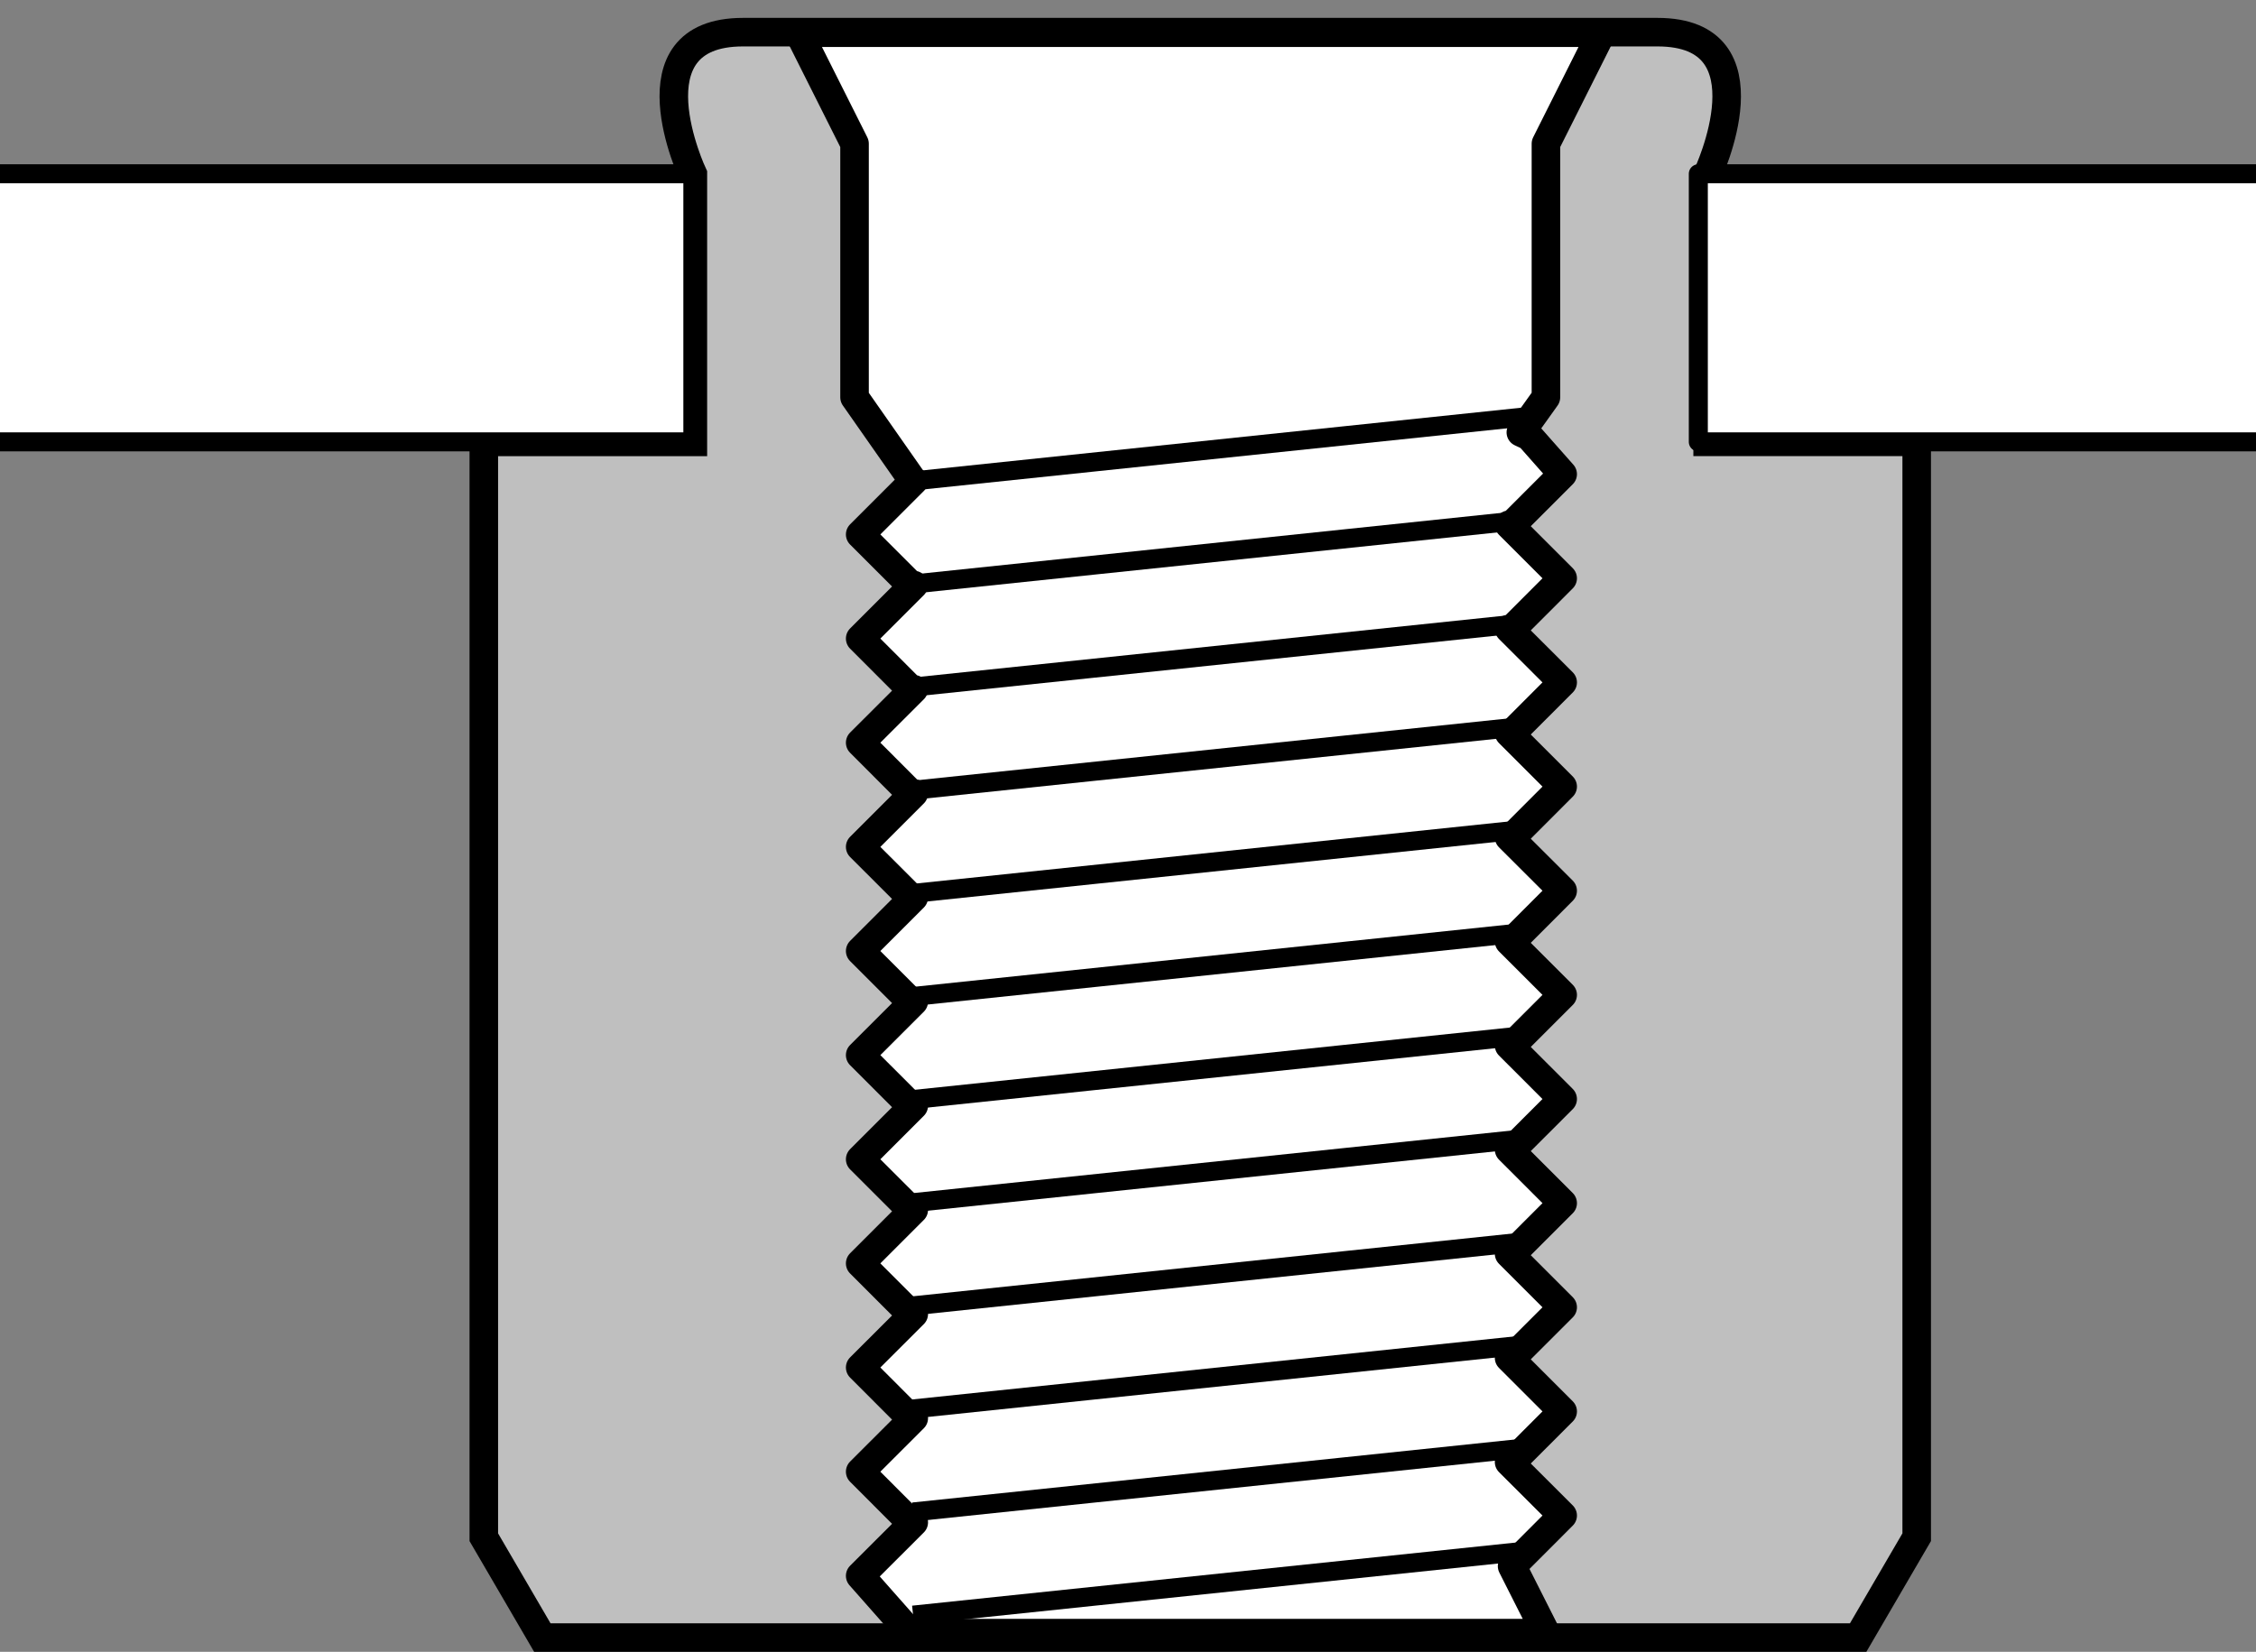
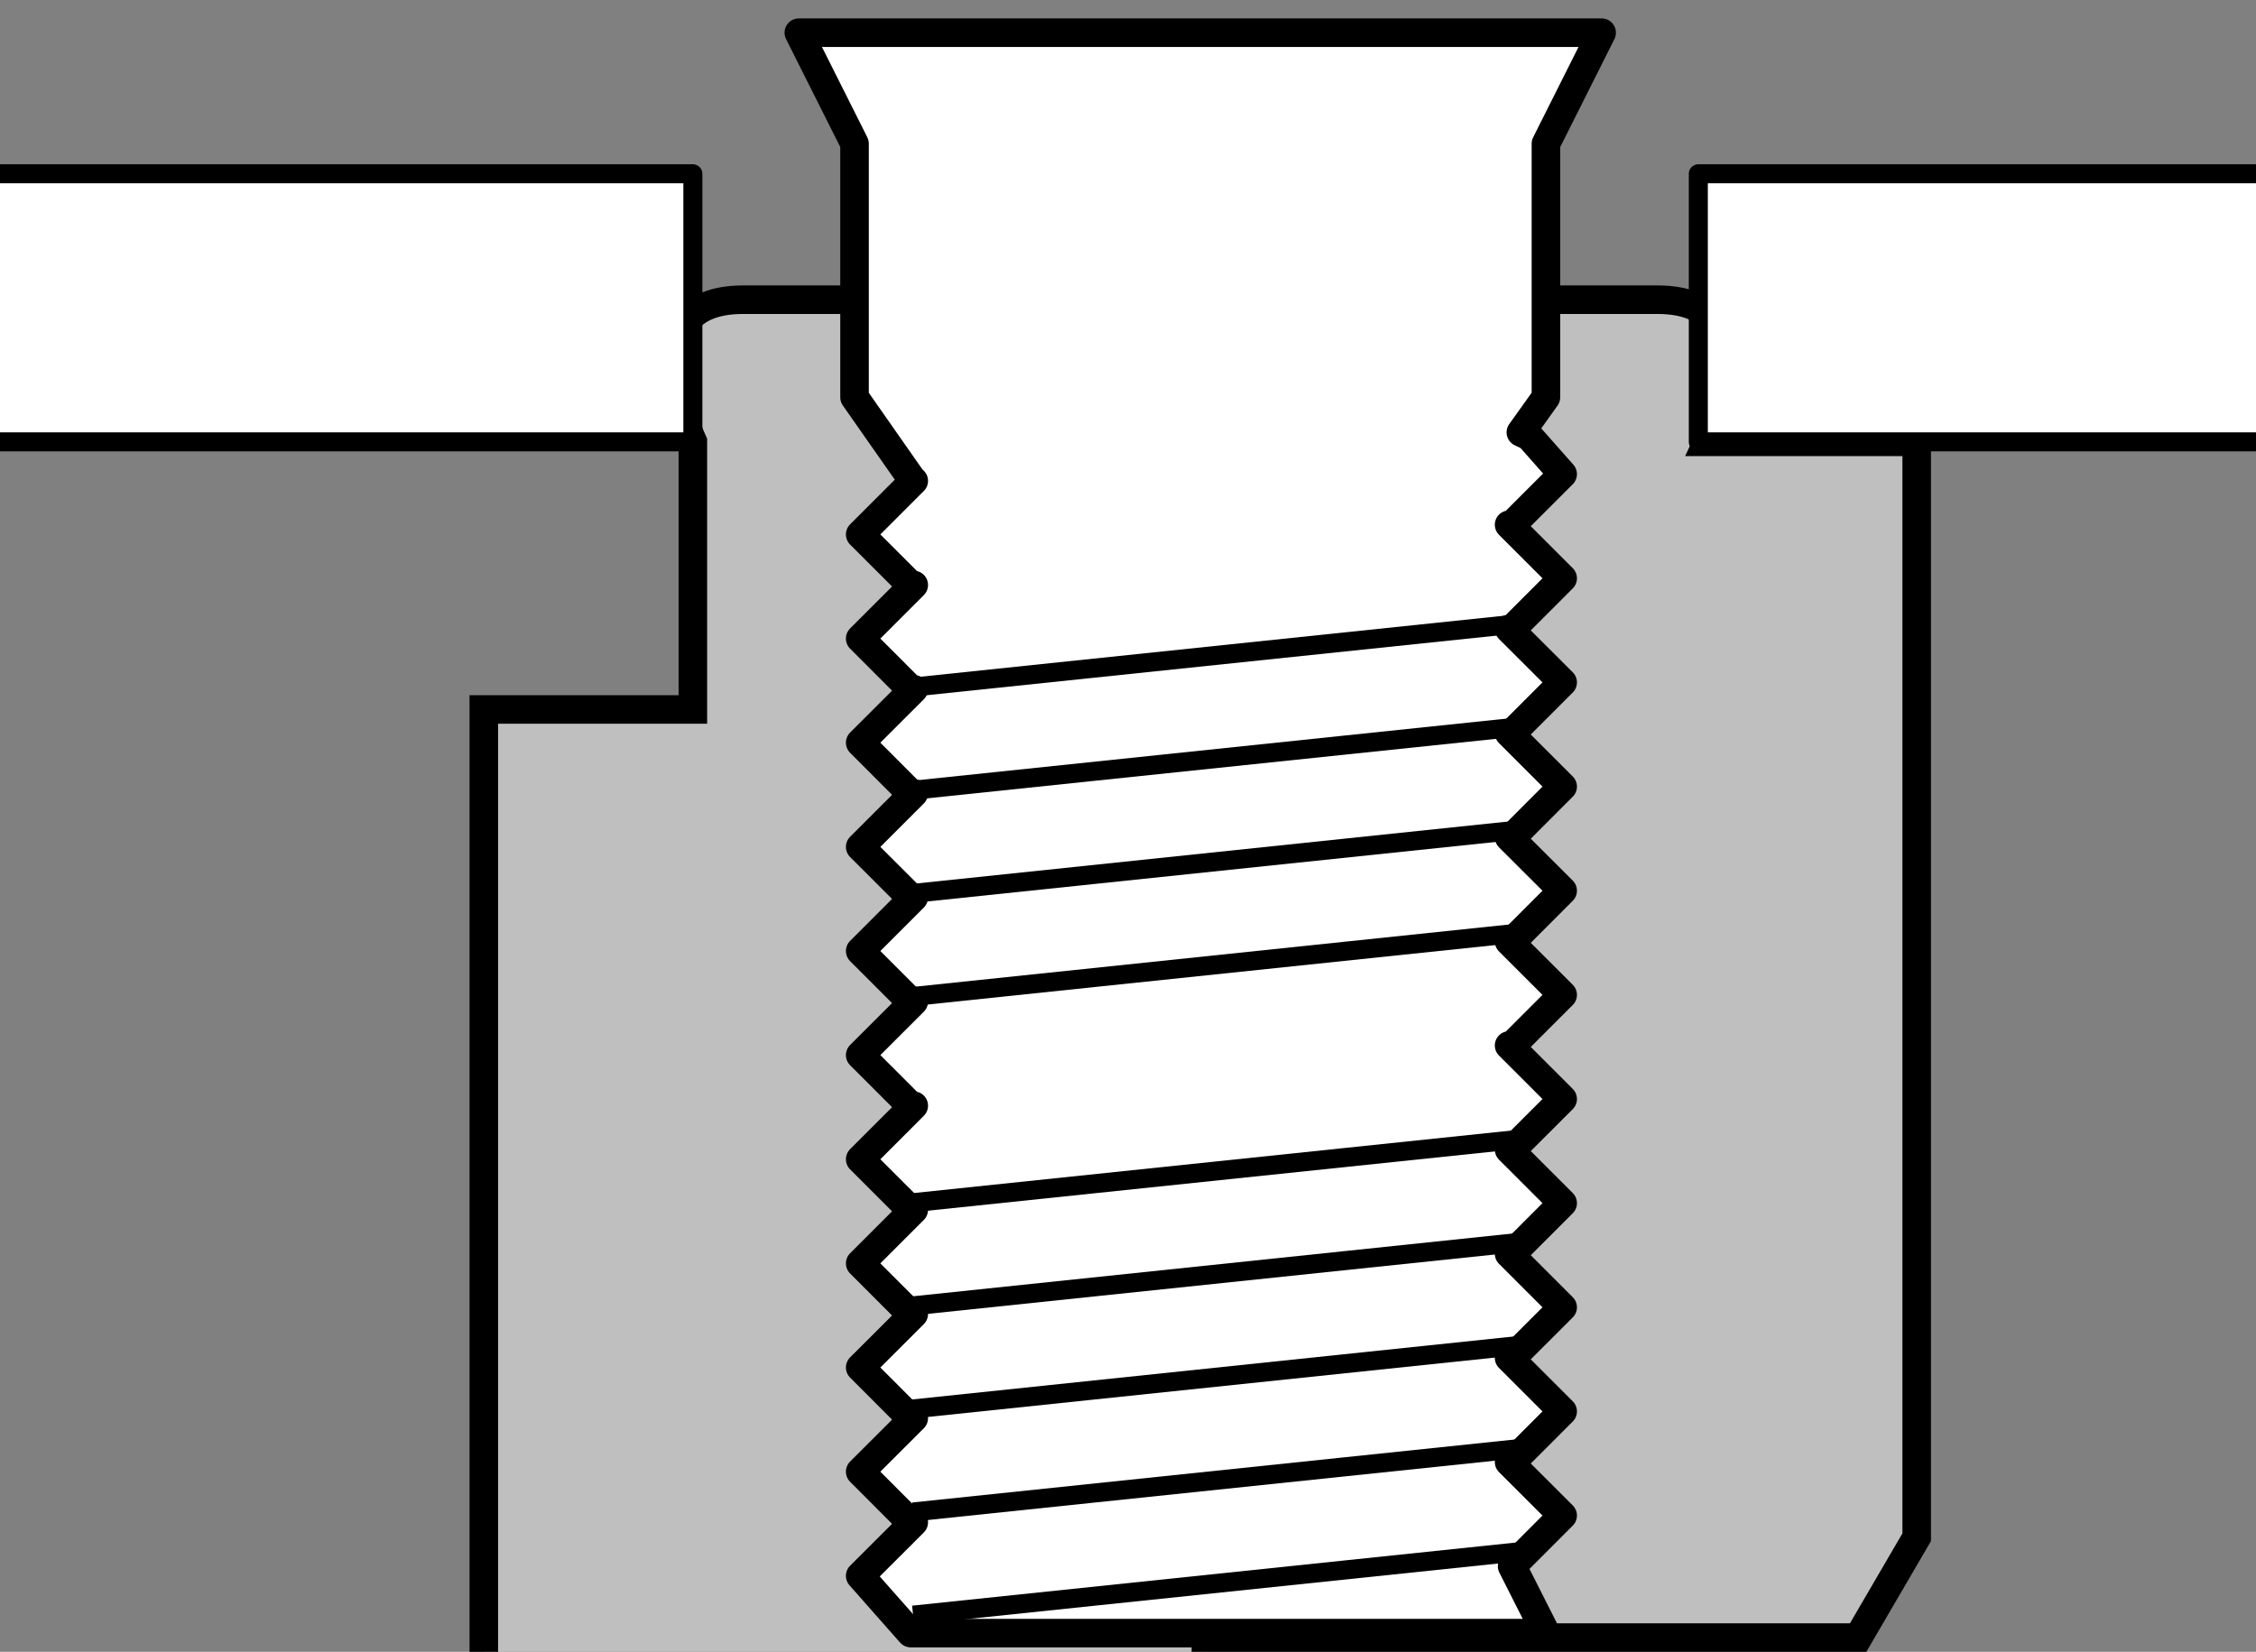
<svg xmlns="http://www.w3.org/2000/svg" version="1.1" id="print" x="0px" y="0px" width="59.276px" height="43.409px" viewBox="0 0 59.276 43.409" enable-background="new 0 0 59.276 43.409" xml:space="preserve">
  <rect x="0" y="0" width="59.276" height="43.409" fill="#808080" stroke="none" />
-   <path fill="#BFBFBF" stroke="#000000" stroke-width="0.75" stroke-miterlimit="10" d="M31.684,43.034h17.139l1.538-2.637  V11.612h-5.493V4.581c0,0,1.758-3.736-1.318-3.736s-11.866,0-11.866,0h-0.295c0,0-8.789,0-11.866,0  s-1.318,3.736-1.318,3.736v7.032h-5.493v28.785l1.538,2.637h17.139H31.684z" />
+   <path fill="#BFBFBF" stroke="#000000" stroke-width="0.75" stroke-miterlimit="10" d="M31.684,43.034h17.139l1.538-2.637  V11.612h-5.493c0,0,1.758-3.736-1.318-3.736s-11.866,0-11.866,0h-0.295c0,0-8.789,0-11.866,0  s-1.318,3.736-1.318,3.736v7.032h-5.493v28.785l1.538,2.637h17.139H31.684z" />
  <polygon fill="#FFFFFF" stroke="#000000" stroke-width="0.75" stroke-linejoin="round" stroke-miterlimit="10" points="  40.619,42.917 39.73,41.158 41.059,39.827 39.651,38.421 39.73,38.421 41.059,37.091 39.651,35.683   39.73,35.683 41.059,34.355 39.651,32.947 39.73,32.947 41.059,31.618 39.651,30.21 39.73,30.21   41.059,28.882 39.651,27.474 39.73,27.474 41.059,26.145 39.651,24.738 39.73,24.738 41.059,23.407   39.651,22.002 39.73,22.002 41.059,20.671 39.651,19.263 39.73,19.263 41.059,17.933 39.651,16.527   39.73,16.527 41.059,15.197 39.651,13.789 39.73,13.789 41.059,12.46 40.18,11.466 39.96,11.363   40.619,10.441 40.619,3.776 42.083,0.859 20.989,0.859 22.453,3.776 22.453,10.441 23.991,12.639 24.009,12.637   22.601,14.045 23.93,15.373 24.009,15.373 22.601,16.781 23.93,18.111 24.009,18.111 22.601,19.517 23.93,20.848   24.009,20.848 22.601,22.256 23.93,23.584 24.009,23.584 22.601,24.992 23.93,26.321 24.009,26.321 22.601,27.728   23.93,29.057 24.009,29.057 22.601,30.465 23.93,31.793 24.009,31.793 22.601,33.201 23.93,34.531 24.009,34.531   22.601,35.937 23.93,37.268 24.009,37.268 22.601,38.675 23.93,40.006 24.009,40.006 22.601,41.412 23.93,42.917   " />
-   <line fill="none" stroke="#000000" stroke-width="0.5" stroke-linejoin="round" stroke-miterlimit="10" x1="23.991" y1="12.639" x2="40.09" y2="10.953" />
-   <line fill="none" stroke="#000000" stroke-width="0.5" stroke-linejoin="round" stroke-miterlimit="10" x1="23.991" y1="15.348" x2="40.09" y2="13.662" />
  <line fill="none" stroke="#000000" stroke-width="0.5" stroke-linejoin="round" stroke-miterlimit="10" x1="23.991" y1="18.056" x2="40.09" y2="16.372" />
  <line fill="none" stroke="#000000" stroke-width="0.5" stroke-linejoin="round" stroke-miterlimit="10" x1="23.991" y1="20.767" x2="40.09" y2="19.083" />
  <line fill="none" stroke="#000000" stroke-width="0.5" stroke-linejoin="round" stroke-miterlimit="10" x1="23.991" y1="23.478" x2="40.09" y2="21.792" />
  <line fill="none" stroke="#000000" stroke-width="0.5" stroke-linejoin="round" stroke-miterlimit="10" x1="23.991" y1="26.187" x2="40.09" y2="24.501" />
-   <line fill="none" stroke="#000000" stroke-width="0.5" stroke-linejoin="round" stroke-miterlimit="10" x1="23.991" y1="28.895" x2="40.09" y2="27.211" />
  <line fill="none" stroke="#000000" stroke-width="0.5" stroke-linejoin="round" stroke-miterlimit="10" x1="23.991" y1="31.606" x2="40.09" y2="29.922" />
  <line fill="none" stroke="#000000" stroke-width="0.5" stroke-linejoin="round" stroke-miterlimit="10" x1="23.991" y1="34.317" x2="40.09" y2="32.631" />
  <line fill="none" stroke="#000000" stroke-width="0.5" stroke-linejoin="round" stroke-miterlimit="10" x1="23.991" y1="37.026" x2="40.09" y2="35.34" />
  <line fill="none" stroke="#000000" stroke-width="0.5" stroke-linejoin="round" stroke-miterlimit="10" x1="23.991" y1="39.734" x2="40.09" y2="38.05" />
  <line fill="none" stroke="#000000" stroke-width="0.5" stroke-linejoin="round" stroke-miterlimit="10" x1="23.991" y1="42.445" x2="40.09" y2="40.761" />
  <rect x="-9.99" y="4.567" fill="#FFFFFF" stroke="#000000" stroke-width="0.5" stroke-linejoin="round" stroke-miterlimit="10" width="28.195" height="7.045" />
  <rect x="44.623" y="4.567" fill="#FFFFFF" stroke="#000000" stroke-width="0.5" stroke-linejoin="round" stroke-miterlimit="10" width="28.195" height="7.045" />
</svg>